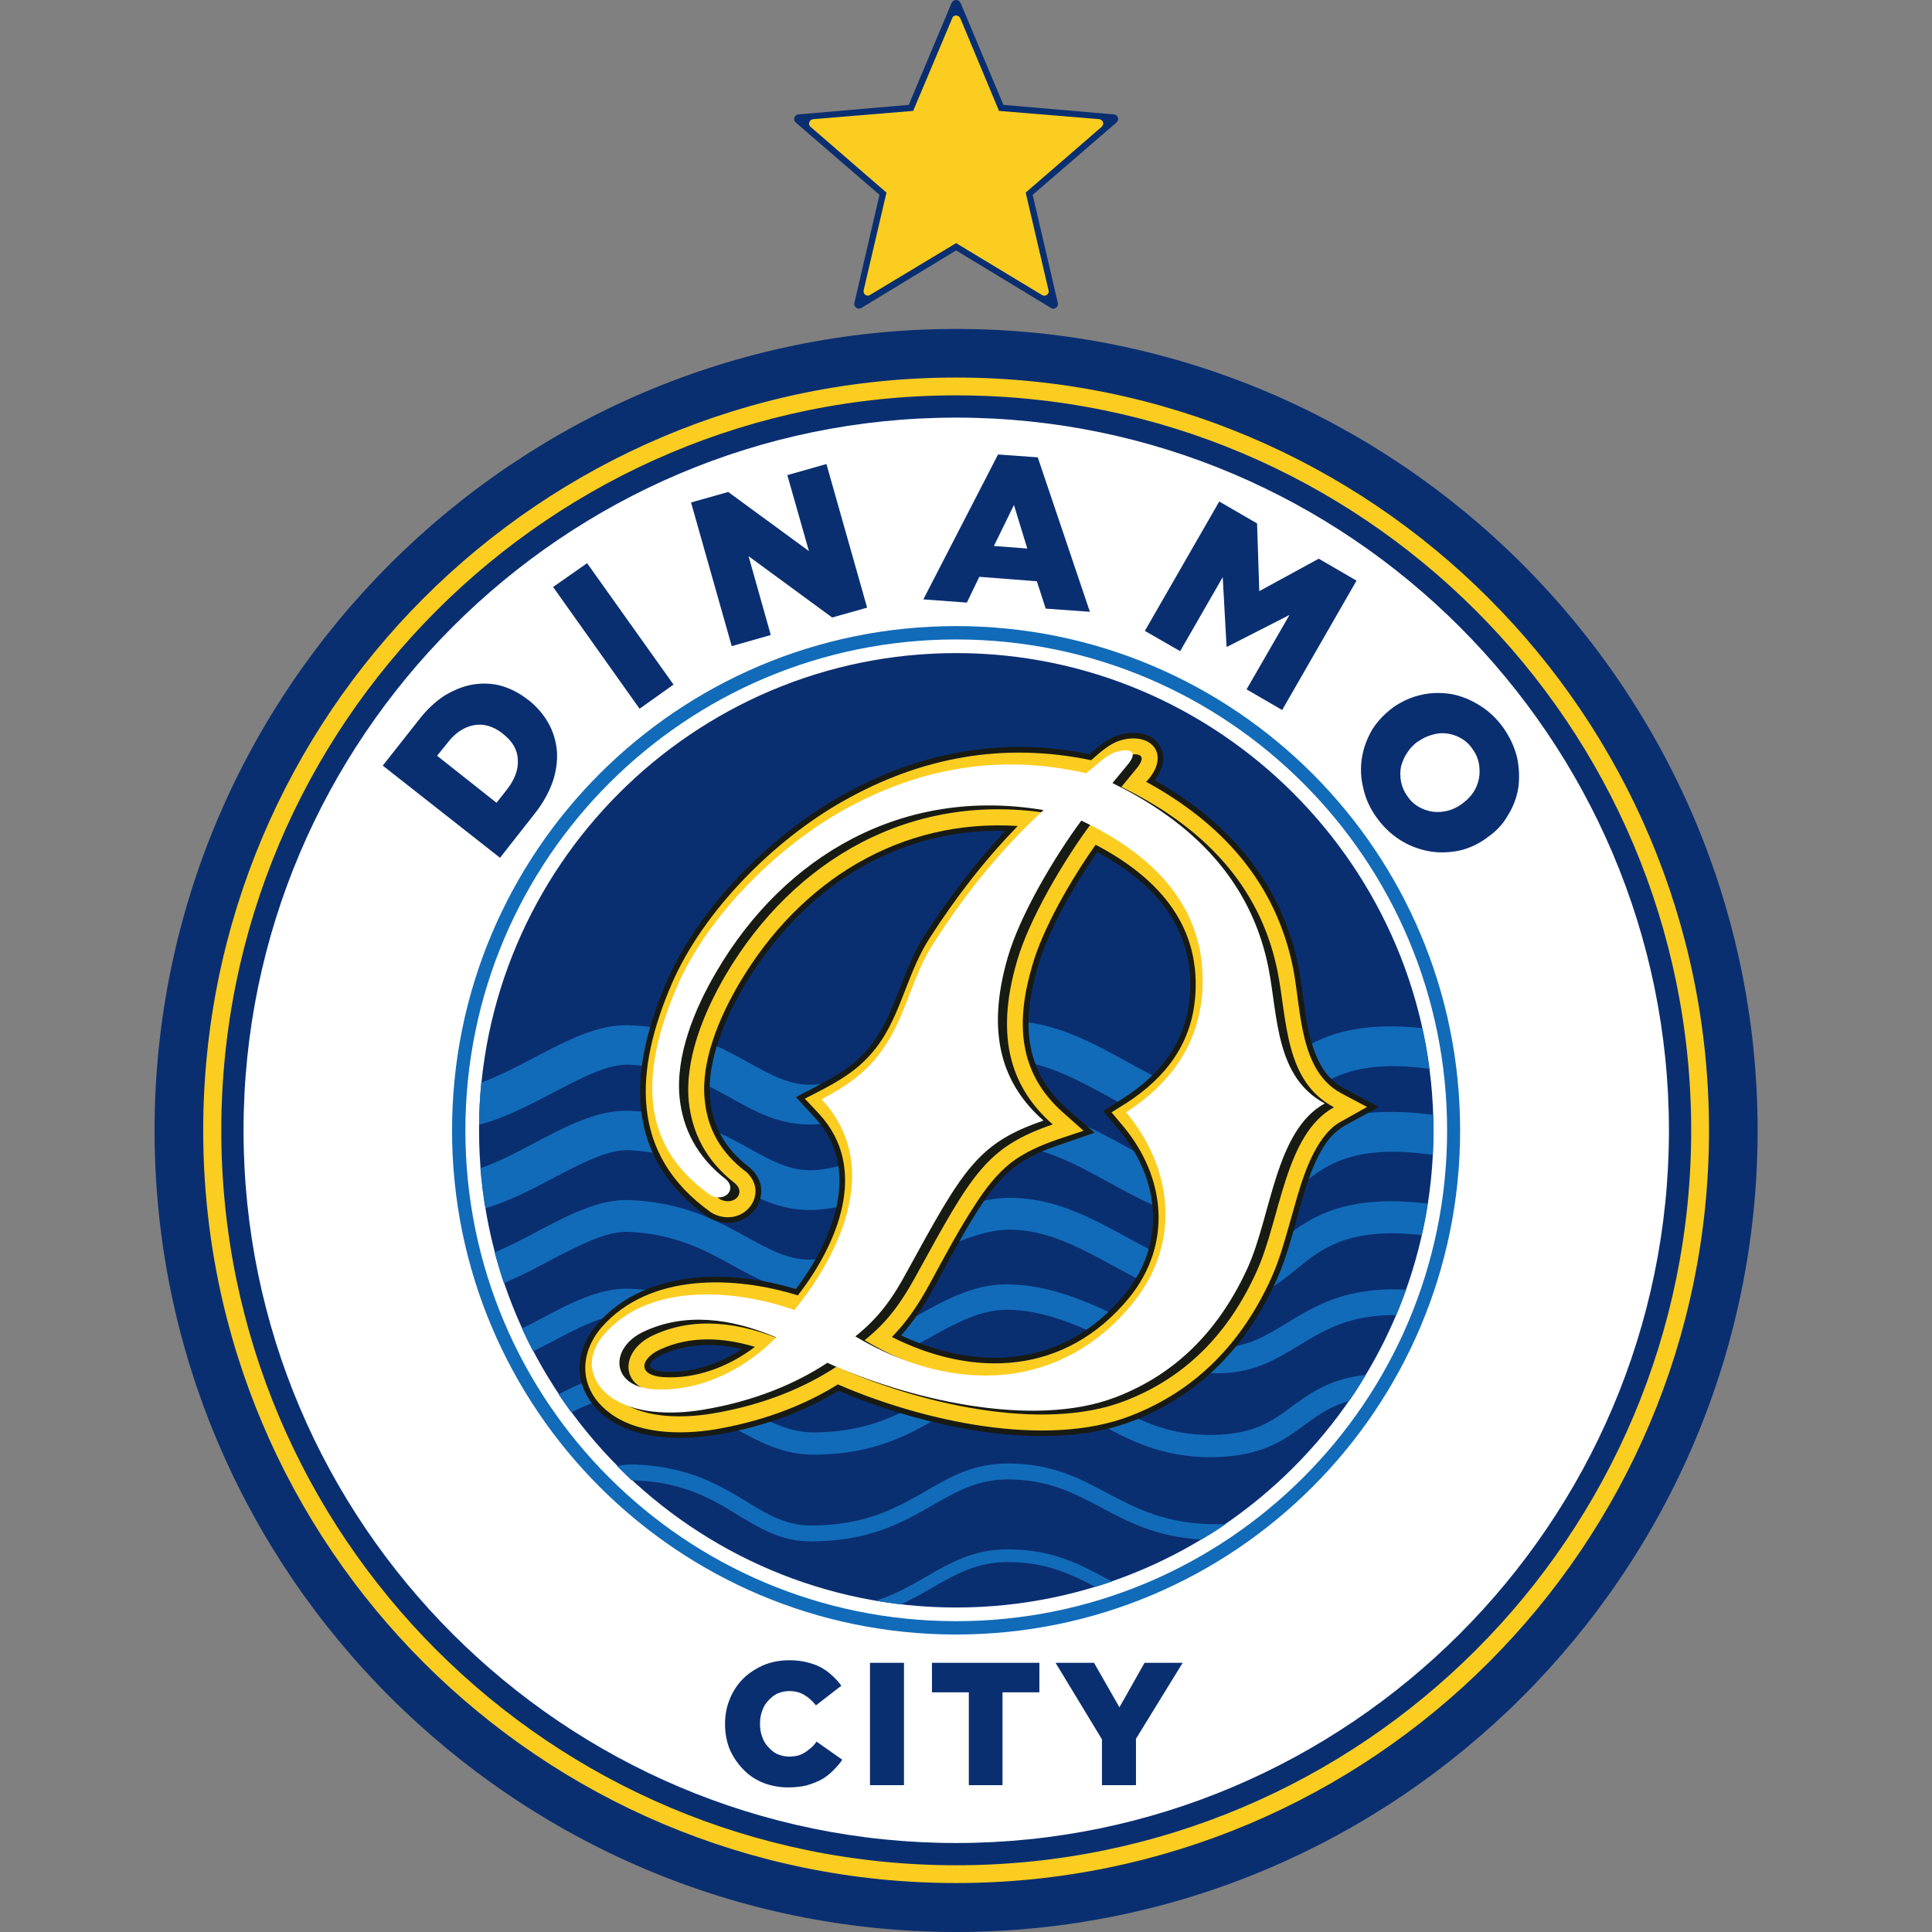
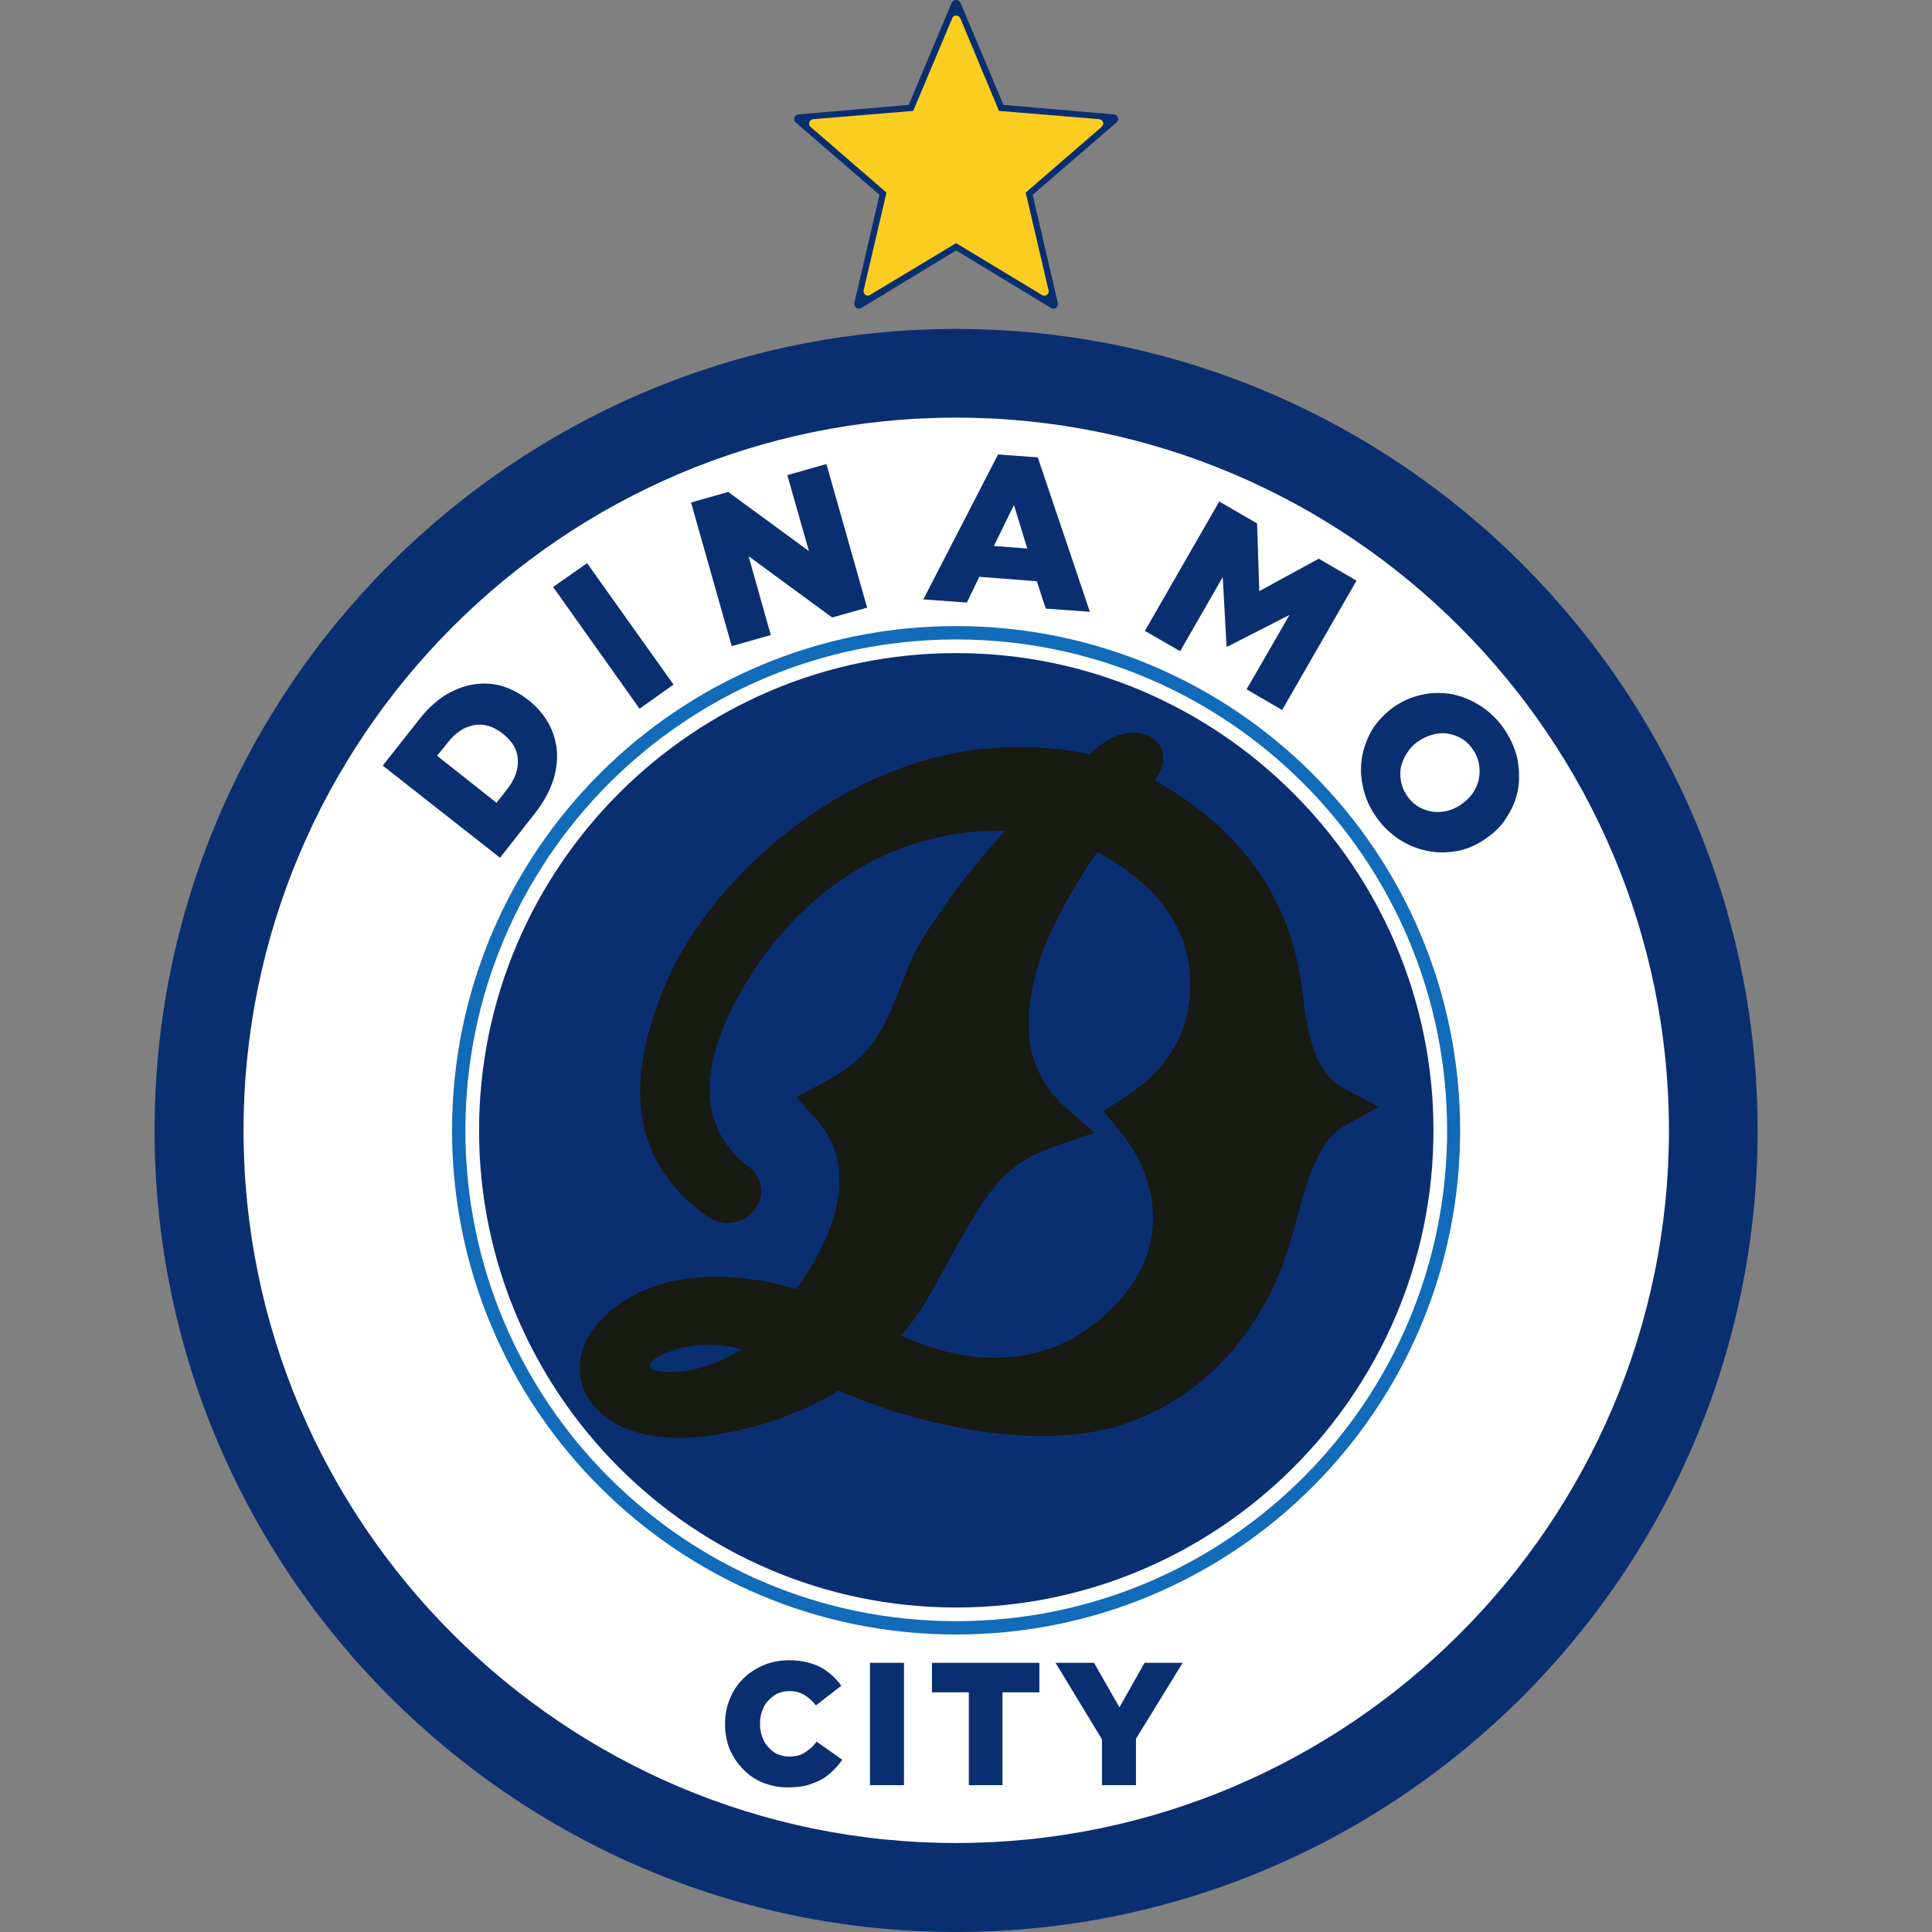
<svg xmlns="http://www.w3.org/2000/svg" width="50" height="50" viewBox="0 0 50 50" fill="none">
  <rect x="0" y="0" width="50" height="50" fill="#808080" stroke="none" />
  <path fill-rule="evenodd" clip-rule="evenodd" d="M24.744 50C36.168 50 45.487 40.681 45.487 29.256C45.487 17.832 36.168 8.513 24.744 8.513C13.319 8.513 4 17.832 4 29.256C4 40.681 13.319 50 24.744 50Z" fill="#0A2F71" />
  <path fill-rule="evenodd" clip-rule="evenodd" d="M24.744 47.697C34.901 47.697 43.192 39.414 43.192 29.256C43.192 19.098 34.901 10.808 24.744 10.808C14.585 10.808 6.303 19.099 6.303 29.256C6.303 39.414 14.585 47.697 24.744 47.697Z" fill="white" />
-   <path fill-rule="evenodd" clip-rule="evenodd" d="M24.744 9.771C13.985 9.771 5.259 18.49 5.259 29.256C5.259 40.015 13.985 48.733 24.744 48.733C35.502 48.733 44.229 40.015 44.229 29.256C44.229 18.49 35.502 9.771 24.744 9.771ZM24.744 10.232C14.24 10.232 5.727 18.745 5.727 29.256C5.727 39.76 14.24 48.273 24.744 48.273C35.247 48.273 43.768 39.76 43.768 29.256C43.768 18.745 35.247 10.232 24.744 10.232Z" fill="#FBCD21" />
  <path fill-rule="evenodd" clip-rule="evenodd" d="M24.744 41.602C31.546 41.602 37.098 36.058 37.098 29.256C37.098 22.454 31.546 16.902 24.744 16.902C17.942 16.902 12.398 22.454 12.398 29.256C12.398 36.058 17.942 41.602 24.744 41.602Z" fill="#0A2F71" />
-   <path d="M12.455 28.015C12.916 27.85 13.385 27.603 13.837 27.365C14.684 26.92 15.482 26.501 16.297 26.534C17.728 26.591 18.616 27.085 19.397 27.513C19.957 27.825 20.458 28.097 21.034 28.072C21.816 28.039 22.622 27.644 23.419 27.258C24.308 26.83 25.171 26.411 26.076 26.419C27.252 26.427 28.231 26.962 29.185 27.488C29.991 27.932 30.781 28.36 31.562 28.352C32.187 28.343 32.557 28.039 32.969 27.702C33.725 27.077 34.581 26.378 36.81 26.608C36.884 26.953 36.95 27.307 36.991 27.661C34.967 27.389 34.252 27.982 33.618 28.5C33.067 28.952 32.566 29.363 31.579 29.371C30.526 29.388 29.621 28.895 28.692 28.384C27.853 27.924 26.981 27.455 26.068 27.439C25.402 27.439 24.645 27.8 23.863 28.187C22.975 28.615 22.07 29.051 21.075 29.1C20.212 29.133 19.595 28.796 18.904 28.409C18.221 28.031 17.448 27.603 16.264 27.554C15.721 27.537 15.038 27.899 14.314 28.278C13.697 28.598 13.064 28.936 12.398 29.108C12.398 28.738 12.422 28.376 12.455 28.015ZM22.671 41.429C23.181 41.257 23.584 41.026 23.971 40.804C24.612 40.434 25.204 40.097 26.076 40.097C27.219 40.097 27.918 40.467 28.651 40.862L28.782 40.928C28.634 40.977 28.494 41.026 28.346 41.068C27.705 40.731 27.063 40.426 26.076 40.426C25.287 40.426 24.735 40.739 24.135 41.084C23.88 41.232 23.617 41.38 23.321 41.52C23.103 41.494 22.887 41.464 22.671 41.429ZM15.967 37.942C16.132 37.909 16.297 37.893 16.453 37.901C17.835 37.959 18.632 38.444 19.323 38.863C19.858 39.192 20.335 39.48 20.985 39.48C22.408 39.48 23.222 39.012 23.954 38.592C24.604 38.213 25.196 37.876 26.076 37.876C27.228 37.876 27.935 38.255 28.667 38.649C29.424 39.044 30.205 39.464 31.57 39.447C31.62 39.447 31.677 39.447 31.727 39.439C31.521 39.587 31.307 39.719 31.093 39.842C29.917 39.776 29.185 39.381 28.478 39.003C27.787 38.641 27.129 38.287 26.076 38.287C25.295 38.287 24.752 38.6 24.151 38.945C23.378 39.389 22.515 39.891 20.985 39.891C20.22 39.891 19.701 39.57 19.109 39.217C18.46 38.814 17.711 38.361 16.436 38.312H16.346C16.223 38.189 16.091 38.066 15.967 37.942ZM14.454 36.083C15.087 35.762 15.696 35.507 16.288 35.532C17.687 35.59 18.558 36.067 19.323 36.478C19.899 36.791 20.417 37.07 21.05 37.07C22.498 37.07 23.362 36.561 24.11 36.124C24.744 35.746 25.311 35.409 26.076 35.417C27.121 35.434 27.844 35.836 28.601 36.264C29.366 36.7 30.172 37.153 31.389 37.136C32.467 37.12 32.944 36.766 33.429 36.404C33.914 36.05 34.408 35.688 35.346 35.581C35.213 35.812 35.07 36.037 34.918 36.256C34.416 36.396 34.095 36.635 33.766 36.873C33.215 37.284 32.656 37.687 31.398 37.712C30.024 37.728 29.152 37.235 28.313 36.766C27.63 36.379 26.972 36.001 26.076 35.993C25.467 35.985 24.966 36.281 24.398 36.618C23.592 37.095 22.654 37.646 21.05 37.646C20.277 37.646 19.693 37.334 19.052 36.988C18.336 36.602 17.53 36.157 16.272 36.108C15.828 36.092 15.318 36.289 14.783 36.552C14.668 36.396 14.561 36.239 14.454 36.083ZM13.508 34.381C13.648 34.315 13.788 34.241 13.928 34.167C14.742 33.731 15.523 33.32 16.297 33.352C17.662 33.41 18.641 33.879 19.512 34.298C20.203 34.628 20.812 34.924 21.454 34.891C22.268 34.858 22.992 34.455 23.699 34.069C24.464 33.641 25.204 33.229 26.076 33.238C27.195 33.254 28.14 33.69 29.062 34.126C29.892 34.513 30.706 34.891 31.546 34.883C32.27 34.874 32.763 34.57 33.289 34.249C34.046 33.789 34.852 33.295 36.39 33.377C36.308 33.6 36.226 33.822 36.135 34.035C34.926 34.019 34.26 34.43 33.635 34.809C33.026 35.179 32.467 35.524 31.554 35.541C30.567 35.549 29.687 35.138 28.782 34.718C27.927 34.315 27.038 33.904 26.076 33.896C25.369 33.888 24.703 34.258 24.012 34.644C23.247 35.072 22.457 35.508 21.486 35.549C20.68 35.582 19.998 35.253 19.225 34.891C18.419 34.496 17.497 34.06 16.264 34.011C15.68 33.986 14.972 34.356 14.232 34.751C14.084 34.825 13.944 34.899 13.796 34.973C13.694 34.779 13.598 34.581 13.508 34.381ZM12.801 32.415C13.163 32.259 13.533 32.069 13.886 31.88C14.717 31.444 15.507 31.025 16.297 31.058C17.703 31.116 18.575 31.601 19.348 32.029C19.924 32.341 20.434 32.629 21.034 32.596C21.84 32.563 22.687 32.176 23.51 31.806C24.415 31.395 25.287 30.992 26.167 31C27.318 31.009 28.256 31.527 29.177 32.029C29.975 32.464 30.756 32.892 31.57 32.876C32.22 32.867 32.607 32.555 33.026 32.209C33.791 31.584 34.655 30.877 36.95 31.148C36.909 31.422 36.857 31.694 36.793 31.963C34.885 31.749 34.178 32.333 33.553 32.843C33.018 33.279 32.525 33.681 31.579 33.698C30.559 33.706 29.679 33.237 28.782 32.744C27.951 32.292 27.104 31.831 26.158 31.823C25.459 31.814 24.67 32.176 23.847 32.547C22.959 32.958 22.038 33.377 21.067 33.418C20.236 33.452 19.636 33.122 18.953 32.744C18.262 32.365 17.473 31.93 16.264 31.88C15.696 31.855 14.997 32.226 14.265 32.604C13.87 32.818 13.459 33.032 13.039 33.205C12.949 32.95 12.875 32.678 12.801 32.415ZM12.431 30.235C12.9 30.071 13.377 29.824 13.837 29.577C14.684 29.133 15.482 28.714 16.297 28.747C17.728 28.804 18.616 29.298 19.397 29.725C19.957 30.038 20.458 30.309 21.034 30.285C21.816 30.252 22.622 29.857 23.419 29.471C24.308 29.043 25.171 28.623 26.076 28.631C27.252 28.64 28.231 29.174 29.185 29.7C29.991 30.137 30.781 30.572 31.562 30.564C32.187 30.556 32.557 30.252 32.969 29.914C33.758 29.265 34.655 28.533 37.089 28.853C37.089 28.985 37.098 29.116 37.098 29.256C37.098 29.462 37.089 29.676 37.081 29.89C34.984 29.585 34.26 30.186 33.619 30.712C33.068 31.165 32.566 31.576 31.579 31.584C30.526 31.6 29.621 31.107 28.692 30.597C27.853 30.136 26.981 29.659 26.068 29.651C25.402 29.651 24.645 30.013 23.864 30.4C22.975 30.827 22.071 31.263 21.075 31.313C20.212 31.346 19.595 31.008 18.904 30.622C18.221 30.243 17.448 29.816 16.264 29.766C15.721 29.75 15.038 30.112 14.315 30.49C13.755 30.786 13.171 31.09 12.563 31.271C12.505 30.934 12.464 30.589 12.431 30.235Z" fill="#126BB8" />
  <path fill-rule="evenodd" clip-rule="evenodd" d="M24.744 16.203C17.538 16.203 11.699 22.043 11.699 29.256C11.699 36.461 17.538 42.301 24.744 42.301C31.949 42.301 37.788 36.461 37.788 29.256C37.788 22.043 31.949 16.203 24.744 16.203ZM24.744 16.549C17.728 16.549 12.044 22.24 12.044 29.256C12.044 36.272 17.727 41.956 24.744 41.956C31.76 41.956 37.451 36.272 37.451 29.256C37.451 22.24 31.76 16.549 24.744 16.549Z" fill="#126BB8" />
  <path fill-rule="evenodd" clip-rule="evenodd" d="M26.018 21.5C24.925 21.476 23.855 21.689 22.86 22.15C21.33 22.857 20.121 24.067 19.266 25.506C18.772 26.336 18.279 27.463 18.378 28.458C18.452 29.182 18.789 29.741 19.365 30.186L19.381 30.194L19.389 30.202C20.179 30.885 19.332 31.996 18.402 31.543L18.361 31.518L18.32 31.494C16.099 29.923 16.28 27.653 17.259 25.391C18.09 23.466 19.949 21.624 21.766 20.596C23.781 19.46 25.928 19.057 28.198 19.518C28.445 19.304 28.684 19.09 29.013 19.008C29.876 18.786 30.436 19.46 29.884 20.192C31.801 21.278 33.174 22.833 33.61 25.053C33.808 26.032 33.766 27.628 34.778 28.162L35.683 28.648L34.786 29.141C34.729 29.175 34.679 29.207 34.63 29.248C34.079 29.676 33.808 30.663 33.627 31.305C33.454 31.922 33.298 32.547 33.035 33.13C32.27 34.825 31.061 36.1 29.317 36.774C27.071 37.646 23.855 36.914 21.7 35.993C20.73 36.585 19.628 36.955 18.509 37.136C17.58 37.284 16.42 37.26 15.647 36.651C14.841 36.009 14.8 35.023 15.466 34.258C16.716 32.826 18.912 32.851 20.598 33.361C21.536 32.111 22.325 30.26 21.092 28.928L20.598 28.393L21.24 28.056C21.848 27.735 22.317 27.414 22.696 26.83C23.222 26.024 23.395 25.037 23.929 24.206C24.546 23.244 25.237 22.339 26.018 21.5ZM28.396 22.051C27.803 22.907 27.137 24.05 26.858 25.021C26.455 26.394 26.471 27.677 27.606 28.689L28.33 29.314L27.425 29.627C27.006 29.767 26.594 29.939 26.249 30.211C25.887 30.49 25.607 30.86 25.361 31.238C24.933 31.896 24.571 32.596 24.193 33.287C23.938 33.747 23.666 34.175 23.321 34.561C25.385 35.524 27.573 35.359 29.103 33.501C30.189 32.176 30.024 30.515 28.955 29.24L28.552 28.755L29.078 28.417C30.074 27.776 30.723 26.92 30.798 25.711C30.904 23.968 29.827 22.825 28.396 22.051ZM19.2 34.915C18.509 34.751 17.794 34.759 17.127 35.063C16.757 35.236 16.675 35.458 17.16 35.499C17.876 35.548 18.6 35.302 19.2 34.915Z" fill="#181A14" />
-   <path fill-rule="evenodd" clip-rule="evenodd" d="M28.239 19.674C28.486 19.46 28.725 19.23 29.045 19.148C29.794 18.958 30.263 19.509 29.736 20.151C29.712 20.176 29.687 20.209 29.662 20.233C31.603 21.294 33.026 22.832 33.47 25.078C33.676 26.139 33.627 27.718 34.712 28.294L35.379 28.648L34.721 29.018C34.655 29.051 34.597 29.092 34.54 29.133C33.964 29.593 33.676 30.589 33.487 31.271C33.314 31.863 33.158 32.505 32.903 33.073C32.146 34.734 30.978 35.976 29.259 36.642C27.055 37.498 23.839 36.766 21.684 35.828C20.722 36.428 19.611 36.807 18.485 36.996C17.596 37.136 16.47 37.119 15.738 36.535C14.997 35.952 14.964 35.055 15.573 34.347C16.799 32.949 18.986 33.007 20.648 33.525C21.676 32.201 22.507 30.243 21.199 28.828L20.829 28.434L21.306 28.187C21.948 27.85 22.424 27.512 22.819 26.912C23.346 26.106 23.518 25.119 24.053 24.288C24.728 23.235 25.476 22.265 26.34 21.377C23.313 21.179 20.714 22.783 19.143 25.431C18.633 26.295 18.131 27.447 18.238 28.467C18.312 29.232 18.666 29.832 19.274 30.301L19.282 30.309H19.291C19.949 30.877 19.25 31.798 18.46 31.411L18.436 31.395L18.403 31.378C16.264 29.857 16.429 27.677 17.391 25.448C18.213 23.556 20.048 21.73 21.832 20.727C23.855 19.584 25.986 19.205 28.239 19.674ZM28.355 21.862C27.721 22.758 26.997 24.009 26.718 24.979C26.29 26.427 26.331 27.751 27.515 28.795L28.042 29.264L27.376 29.486C26.948 29.634 26.52 29.816 26.159 30.095C25.788 30.391 25.5 30.77 25.245 31.164C24.818 31.814 24.439 32.53 24.069 33.212C23.773 33.755 23.477 34.199 23.082 34.602C25.213 35.672 27.573 35.589 29.218 33.591C30.345 32.209 30.172 30.474 29.07 29.149L28.766 28.787L29.16 28.541C30.189 27.874 30.863 26.978 30.937 25.719C31.052 23.852 29.876 22.66 28.355 21.862ZM19.537 34.857C18.723 34.611 17.859 34.561 17.07 34.931C16.568 35.17 16.494 35.589 17.152 35.639C17.999 35.697 18.855 35.376 19.537 34.857Z" fill="#FBCD21" />
-   <path fill-rule="evenodd" clip-rule="evenodd" d="M28.346 20.118C26.257 19.641 24.16 19.888 22.038 21.08C20.335 22.043 18.55 23.795 17.769 25.613C16.527 28.483 17.201 30.021 18.64 31.041C19.003 31.214 19.315 30.876 19.019 30.622C18.254 30.029 17.909 29.297 17.826 28.508C17.719 27.43 18.196 26.229 18.788 25.218C20.541 22.257 23.592 20.447 27.236 21.064C26.101 22.133 25.204 23.252 24.398 24.51C23.863 25.333 23.699 26.32 23.164 27.134C22.761 27.759 22.276 28.137 21.494 28.549C23.469 30.679 21.182 33.541 20.787 34.002C19.274 33.468 17.053 33.278 15.885 34.619C15.309 35.285 15.581 35.886 15.992 36.215C16.584 36.683 17.563 36.724 18.418 36.585C19.776 36.362 20.853 35.894 21.651 35.367C23.674 36.289 26.948 37.094 29.111 36.256C30.715 35.639 31.817 34.471 32.524 32.9C33.141 31.543 33.248 29.355 34.523 28.656C33.248 27.981 33.314 26.419 33.067 25.16C32.673 23.17 31.414 21.533 29.021 20.365C29.152 20.209 29.284 20.044 29.415 19.888C29.72 19.518 29.44 19.477 29.144 19.551C28.881 19.617 28.568 19.937 28.346 20.118ZM22.375 34.685C23.016 34.175 23.362 33.64 23.707 33.015C25.163 30.358 25.525 29.692 27.244 29.1C26.208 28.187 25.722 26.904 26.323 24.864C26.643 23.762 27.54 22.257 28.223 21.336C30.114 22.241 31.48 23.606 31.348 25.744C31.266 27.126 30.534 28.138 29.383 28.887C30.534 30.268 30.863 32.226 29.531 33.846C27.729 36.05 24.966 36.231 22.375 34.685ZM17.119 36.05C18.435 36.141 19.628 35.433 20.327 34.718C19.134 34.2 17.941 34.068 16.897 34.561C16.017 34.973 16.025 35.968 17.119 36.05Z" fill="#181A14" />
-   <path fill-rule="evenodd" clip-rule="evenodd" d="M28.108 20.011C26.027 19.534 23.921 19.789 21.799 20.982C20.096 21.944 18.32 23.696 17.53 25.514C16.288 28.384 16.963 29.922 18.402 30.942C18.764 31.115 19.077 30.778 18.789 30.523C18.024 29.931 17.67 29.199 17.588 28.409C17.481 27.332 17.958 26.131 18.558 25.119C20.302 22.158 23.354 20.348 27.005 20.965C25.862 22.026 24.966 23.153 24.16 24.412C23.625 25.234 23.461 26.213 22.926 27.036C22.523 27.661 22.038 28.039 21.265 28.45C23.23 30.572 20.944 33.434 20.557 33.903C19.044 33.369 16.823 33.18 15.647 34.52C15.071 35.186 15.342 35.787 15.754 36.116C16.354 36.585 17.333 36.626 18.18 36.486C19.537 36.264 20.615 35.795 21.413 35.269C23.444 36.19 26.709 36.996 28.881 36.157C30.485 35.54 31.579 34.372 32.294 32.801C32.903 31.444 33.01 29.256 34.285 28.557C33.01 27.874 33.075 26.32 32.829 25.053C32.434 23.071 31.184 21.434 28.79 20.266C28.922 20.11 29.053 19.946 29.185 19.789C29.489 19.419 29.21 19.37 28.914 19.452C28.642 19.518 28.338 19.838 28.108 20.011ZM22.136 34.586C22.778 34.076 23.132 33.541 23.469 32.916C24.925 30.26 25.295 29.585 27.006 29.001C25.969 28.088 25.492 26.797 26.084 24.765C26.405 23.663 27.302 22.158 27.985 21.237C29.885 22.142 31.242 23.507 31.118 25.645C31.028 27.027 30.296 28.039 29.144 28.787C30.296 30.161 30.633 32.119 29.3 33.747C27.491 35.952 24.735 36.132 22.136 34.586ZM16.889 35.952C18.205 36.042 19.389 35.335 20.088 34.611C18.896 34.101 17.711 33.969 16.658 34.463C15.778 34.874 15.795 35.869 16.889 35.952Z" fill="white" />
  <path d="M13.121 20.431C13.319 20.176 13.418 19.921 13.401 19.666C13.393 19.403 13.261 19.181 13.015 18.991L13.007 18.983C12.768 18.794 12.513 18.72 12.258 18.769C12.003 18.819 11.781 18.967 11.584 19.222L11.312 19.559L12.85 20.776L13.121 20.431ZM9.906 19.814L10.827 18.646C11.033 18.375 11.263 18.161 11.501 18.004C11.748 17.857 11.986 17.758 12.233 17.716C12.488 17.675 12.727 17.683 12.973 17.749C13.225 17.823 13.46 17.946 13.664 18.111L13.681 18.119C13.895 18.292 14.067 18.49 14.191 18.712C14.322 18.942 14.388 19.18 14.413 19.436C14.429 19.69 14.397 19.954 14.306 20.225C14.207 20.505 14.059 20.776 13.845 21.048L12.941 22.199L9.906 19.814ZM14.314 15.191L15.194 14.575L17.431 17.717L16.552 18.342L14.314 15.191ZM17.884 13.004L18.846 12.732L20.935 14.262L20.376 12.296L21.388 12.009L22.441 15.726L21.536 15.981L19.373 14.394L19.948 16.434L18.937 16.722L17.884 13.004ZM26.586 14.196L26.241 13.069L25.722 14.13L26.586 14.196ZM25.829 11.762L26.857 11.836L28.206 15.833L27.063 15.751L26.833 15.043L25.344 14.928L25.023 15.595L23.896 15.512L25.829 11.762ZM31.554 12.979L32.533 13.546L32.59 15.299L34.129 14.459L35.107 15.027L33.182 18.375L32.261 17.84L33.372 15.915L31.759 16.738L31.743 16.73L31.644 14.936L30.542 16.853L29.629 16.327L31.554 12.979ZM36.423 20.604C36.498 20.719 36.6 20.815 36.719 20.883C36.831 20.947 36.954 20.989 37.081 21.007C37.205 21.023 37.336 21.015 37.468 20.982C37.598 20.947 37.72 20.888 37.83 20.809L37.838 20.801C37.95 20.722 38.047 20.625 38.126 20.513C38.2 20.398 38.249 20.283 38.274 20.151C38.298 20.024 38.298 19.892 38.274 19.765C38.249 19.628 38.193 19.498 38.109 19.386C38.034 19.271 37.932 19.175 37.813 19.107C37.702 19.043 37.579 19.001 37.451 18.983C37.321 18.966 37.189 18.977 37.065 19.016C36.941 19.049 36.818 19.107 36.703 19.189H36.694C36.583 19.269 36.488 19.369 36.415 19.485C36.341 19.592 36.292 19.716 36.258 19.839C36.234 19.966 36.234 20.098 36.258 20.226C36.284 20.363 36.34 20.492 36.423 20.604ZM35.625 21.155C35.453 20.916 35.337 20.661 35.28 20.39C35.216 20.134 35.205 19.869 35.247 19.608C35.288 19.354 35.379 19.115 35.51 18.885C35.65 18.663 35.831 18.474 36.053 18.309L36.061 18.301C36.292 18.144 36.53 18.038 36.793 17.98C37.048 17.922 37.312 17.922 37.567 17.963C37.822 18.013 38.068 18.111 38.299 18.26C38.529 18.399 38.735 18.597 38.907 18.835C39.08 19.082 39.195 19.337 39.261 19.6C39.319 19.872 39.327 20.135 39.294 20.39C39.252 20.644 39.159 20.887 39.022 21.105C38.891 21.336 38.71 21.525 38.48 21.681L38.471 21.689C38.256 21.849 38.009 21.961 37.747 22.018C37.484 22.068 37.229 22.076 36.966 22.027C36.706 21.977 36.458 21.88 36.234 21.739C35.995 21.586 35.788 21.387 35.625 21.155ZM20.393 46.258C20.17 46.258 19.957 46.217 19.759 46.142C19.554 46.06 19.381 45.945 19.241 45.797C19.093 45.649 18.978 45.476 18.887 45.279C18.805 45.073 18.764 44.859 18.764 44.621V44.612C18.764 44.382 18.805 44.168 18.887 43.971C18.965 43.774 19.083 43.594 19.233 43.444C19.381 43.297 19.562 43.181 19.768 43.091C19.965 43.009 20.187 42.967 20.434 42.967C20.59 42.967 20.738 42.984 20.878 43.017C21.01 43.05 21.125 43.091 21.24 43.148C21.347 43.208 21.446 43.279 21.536 43.362C21.626 43.444 21.709 43.535 21.774 43.626L21.116 44.135C21.026 44.02 20.927 43.93 20.812 43.864C20.705 43.798 20.574 43.765 20.426 43.765C20.31 43.765 20.212 43.79 20.113 43.831C20.023 43.88 19.949 43.938 19.883 44.012C19.809 44.086 19.759 44.176 19.726 44.276C19.685 44.382 19.669 44.489 19.669 44.605V44.613C19.669 44.728 19.685 44.843 19.726 44.95C19.759 45.048 19.809 45.139 19.883 45.213C19.949 45.287 20.023 45.353 20.113 45.394C20.212 45.435 20.31 45.46 20.426 45.46C20.5 45.46 20.574 45.452 20.648 45.435C20.712 45.418 20.773 45.39 20.829 45.353C20.886 45.32 20.936 45.279 20.993 45.23C21.043 45.189 21.092 45.131 21.133 45.073L21.799 45.542C21.725 45.649 21.643 45.74 21.552 45.83C21.462 45.92 21.36 45.998 21.248 46.06C21.133 46.118 21.01 46.167 20.87 46.208C20.73 46.241 20.565 46.258 20.393 46.258ZM22.515 43.033H23.395V46.2H22.515V43.033ZM25.073 43.798H24.119V43.034H26.899V43.798H25.945V46.2H25.073L25.073 43.798ZM28.519 45.015L27.318 43.033H28.313L28.971 44.185L29.621 43.033H30.608L29.399 44.999V46.2H28.519V45.015ZM24.859 0.074L25.969 2.714L28.823 2.961C28.889 2.961 28.939 3.018 28.939 3.092C28.93 3.125 28.914 3.158 28.889 3.175L26.726 5.042L27.376 7.838C27.384 7.87 27.378 7.903 27.361 7.931C27.344 7.959 27.317 7.979 27.285 7.986C27.252 7.994 27.211 7.986 27.186 7.962L24.744 6.481L22.293 7.97C22.235 8.003 22.161 7.986 22.128 7.929C22.118 7.917 22.111 7.902 22.108 7.886C22.105 7.87 22.107 7.854 22.112 7.838L22.761 5.042L20.598 3.175C20.586 3.165 20.575 3.152 20.567 3.138C20.56 3.124 20.555 3.108 20.553 3.092C20.552 3.076 20.554 3.06 20.558 3.044C20.563 3.029 20.571 3.014 20.582 3.002C20.607 2.978 20.631 2.961 20.664 2.961L23.518 2.714L24.628 0.074C24.653 0.017 24.727 -0.016 24.793 0.008C24.826 0.025 24.842 0.049 24.859 0.074Z" fill="#0A2F71" />
  <path d="M24.851 0.469L25.854 2.87L28.445 3.084C28.511 3.092 28.552 3.142 28.552 3.208C28.543 3.239 28.526 3.268 28.502 3.29L26.545 4.984L27.137 7.518C27.154 7.575 27.113 7.633 27.055 7.649C27.04 7.653 27.023 7.653 27.008 7.651C26.992 7.648 26.977 7.642 26.964 7.633L24.744 6.292L22.515 7.633C22.465 7.666 22.399 7.649 22.366 7.6C22.35 7.575 22.35 7.542 22.35 7.518L22.942 4.984L20.976 3.282C20.927 3.24 20.927 3.175 20.968 3.125C20.985 3.1 21.009 3.092 21.042 3.084L23.633 2.87L24.645 0.469C24.661 0.411 24.727 0.386 24.785 0.411C24.818 0.419 24.834 0.444 24.851 0.469Z" fill="#FBCD21" />
</svg>